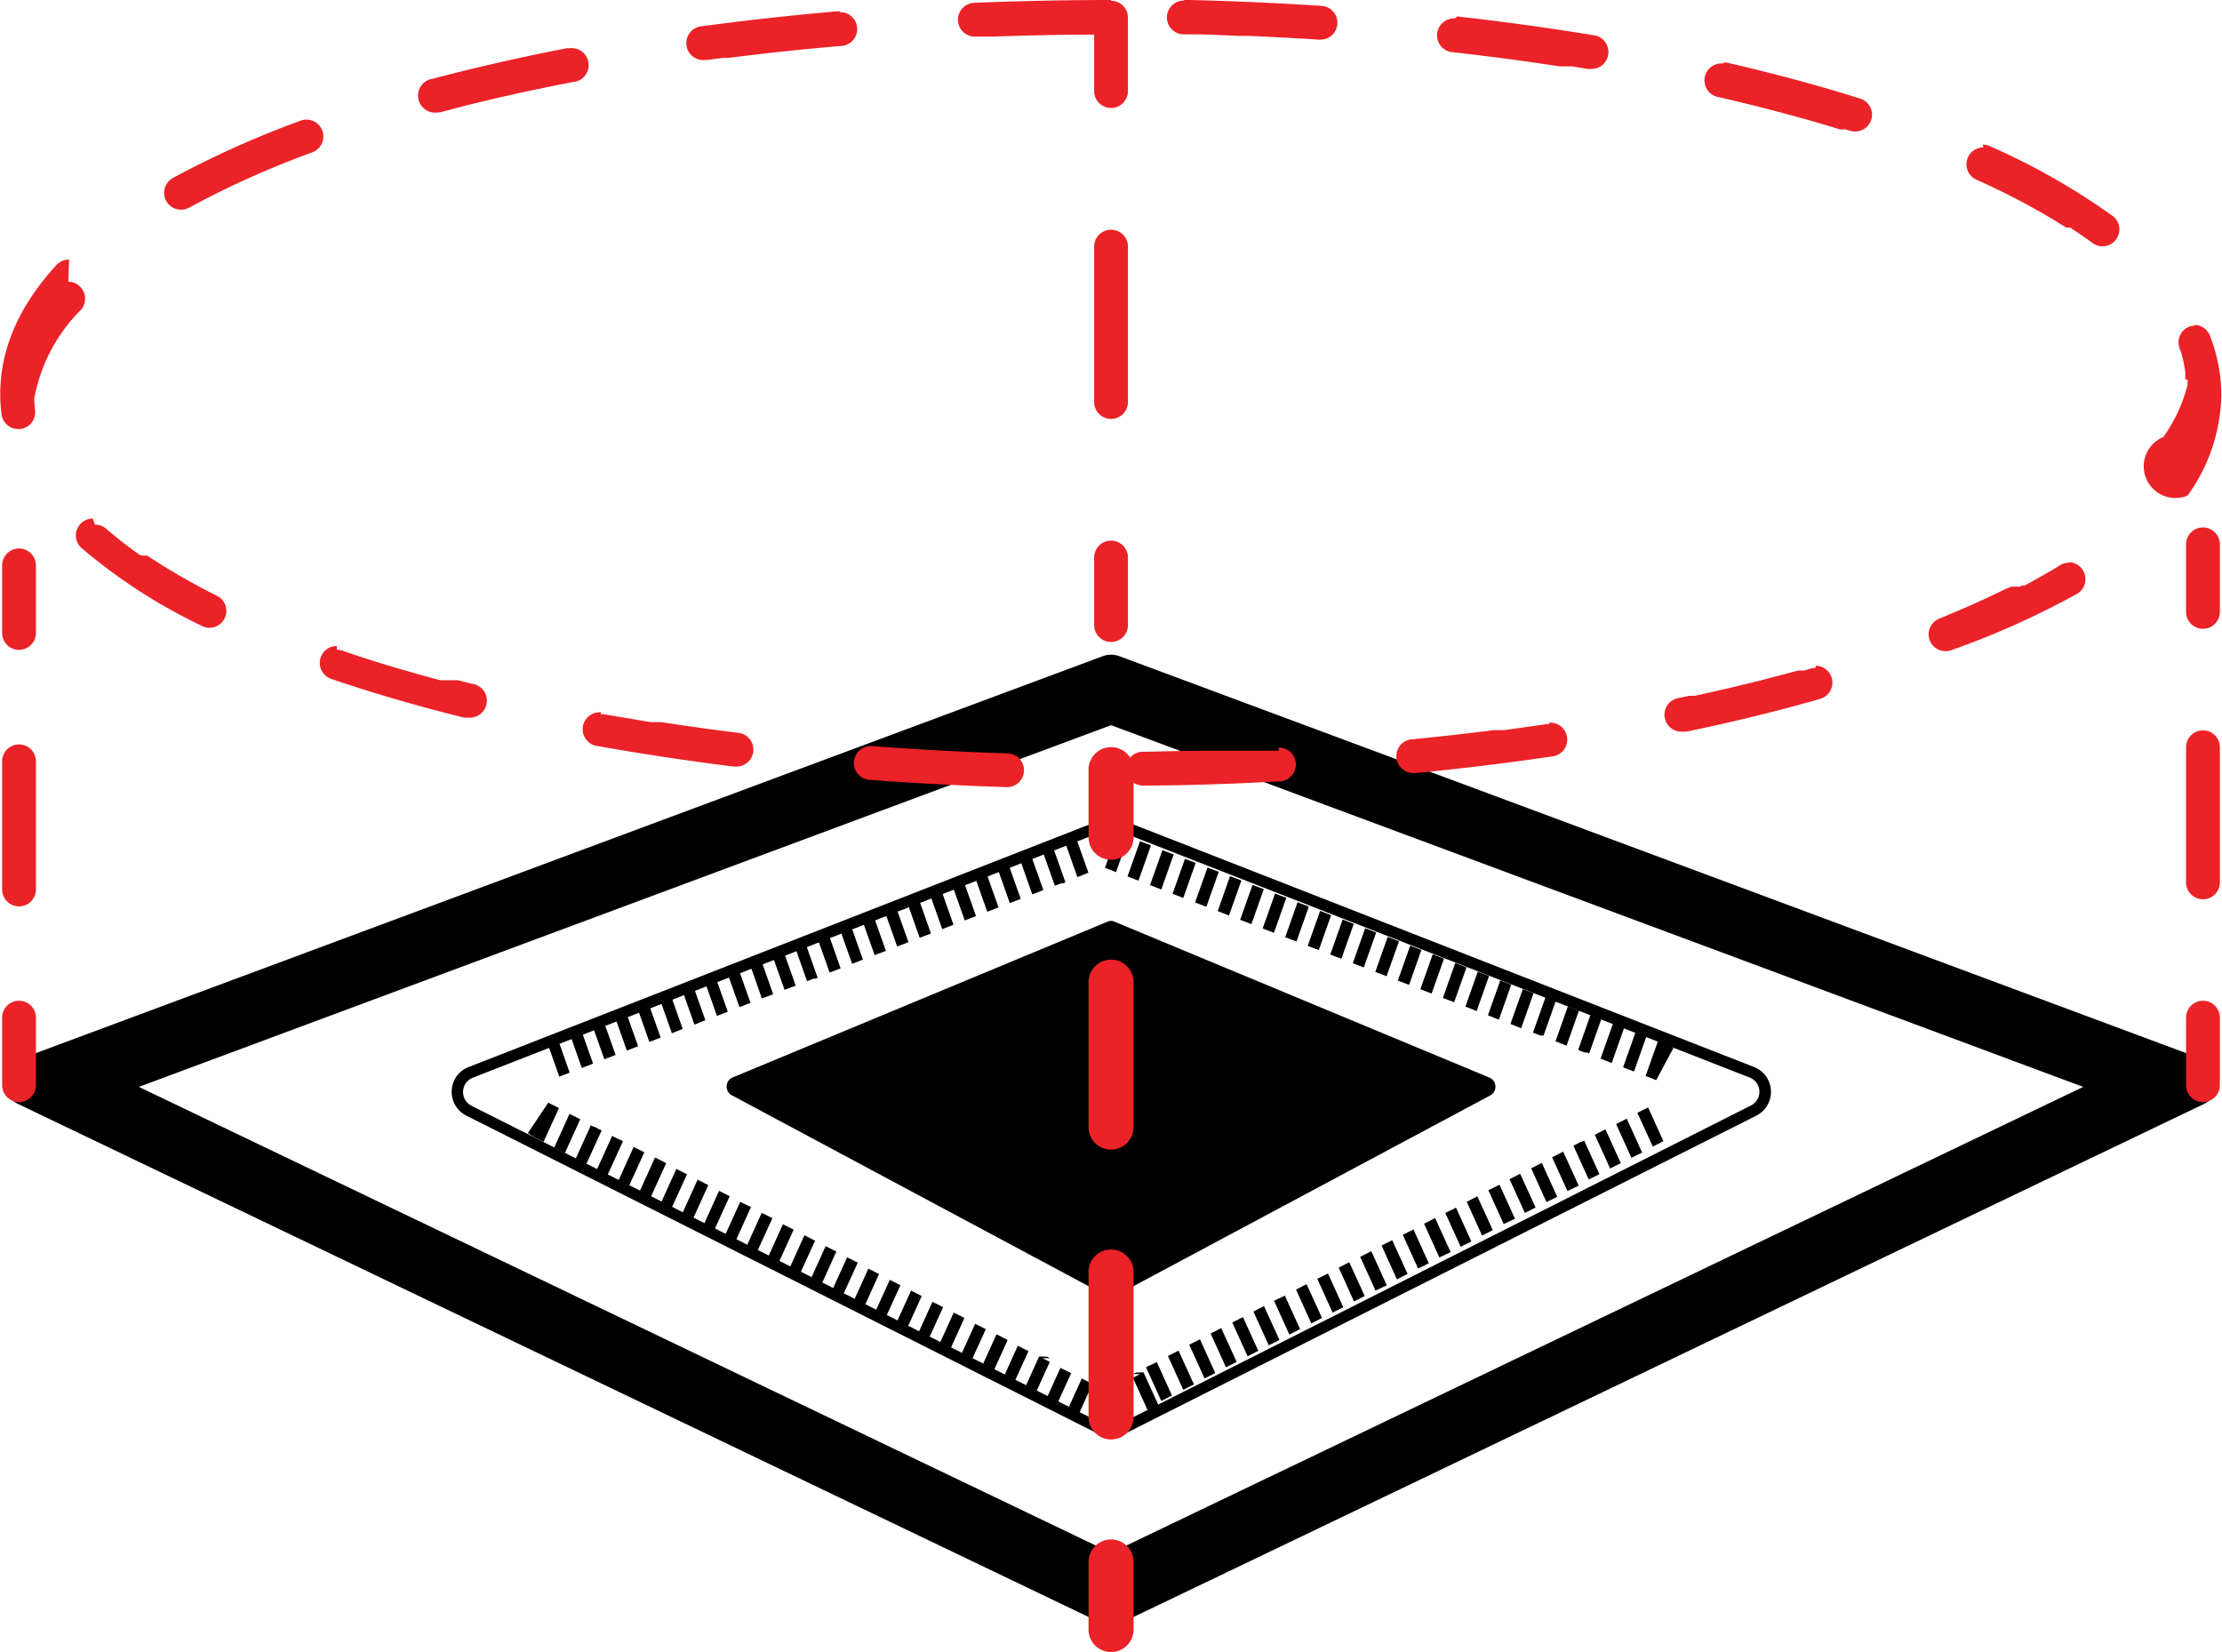
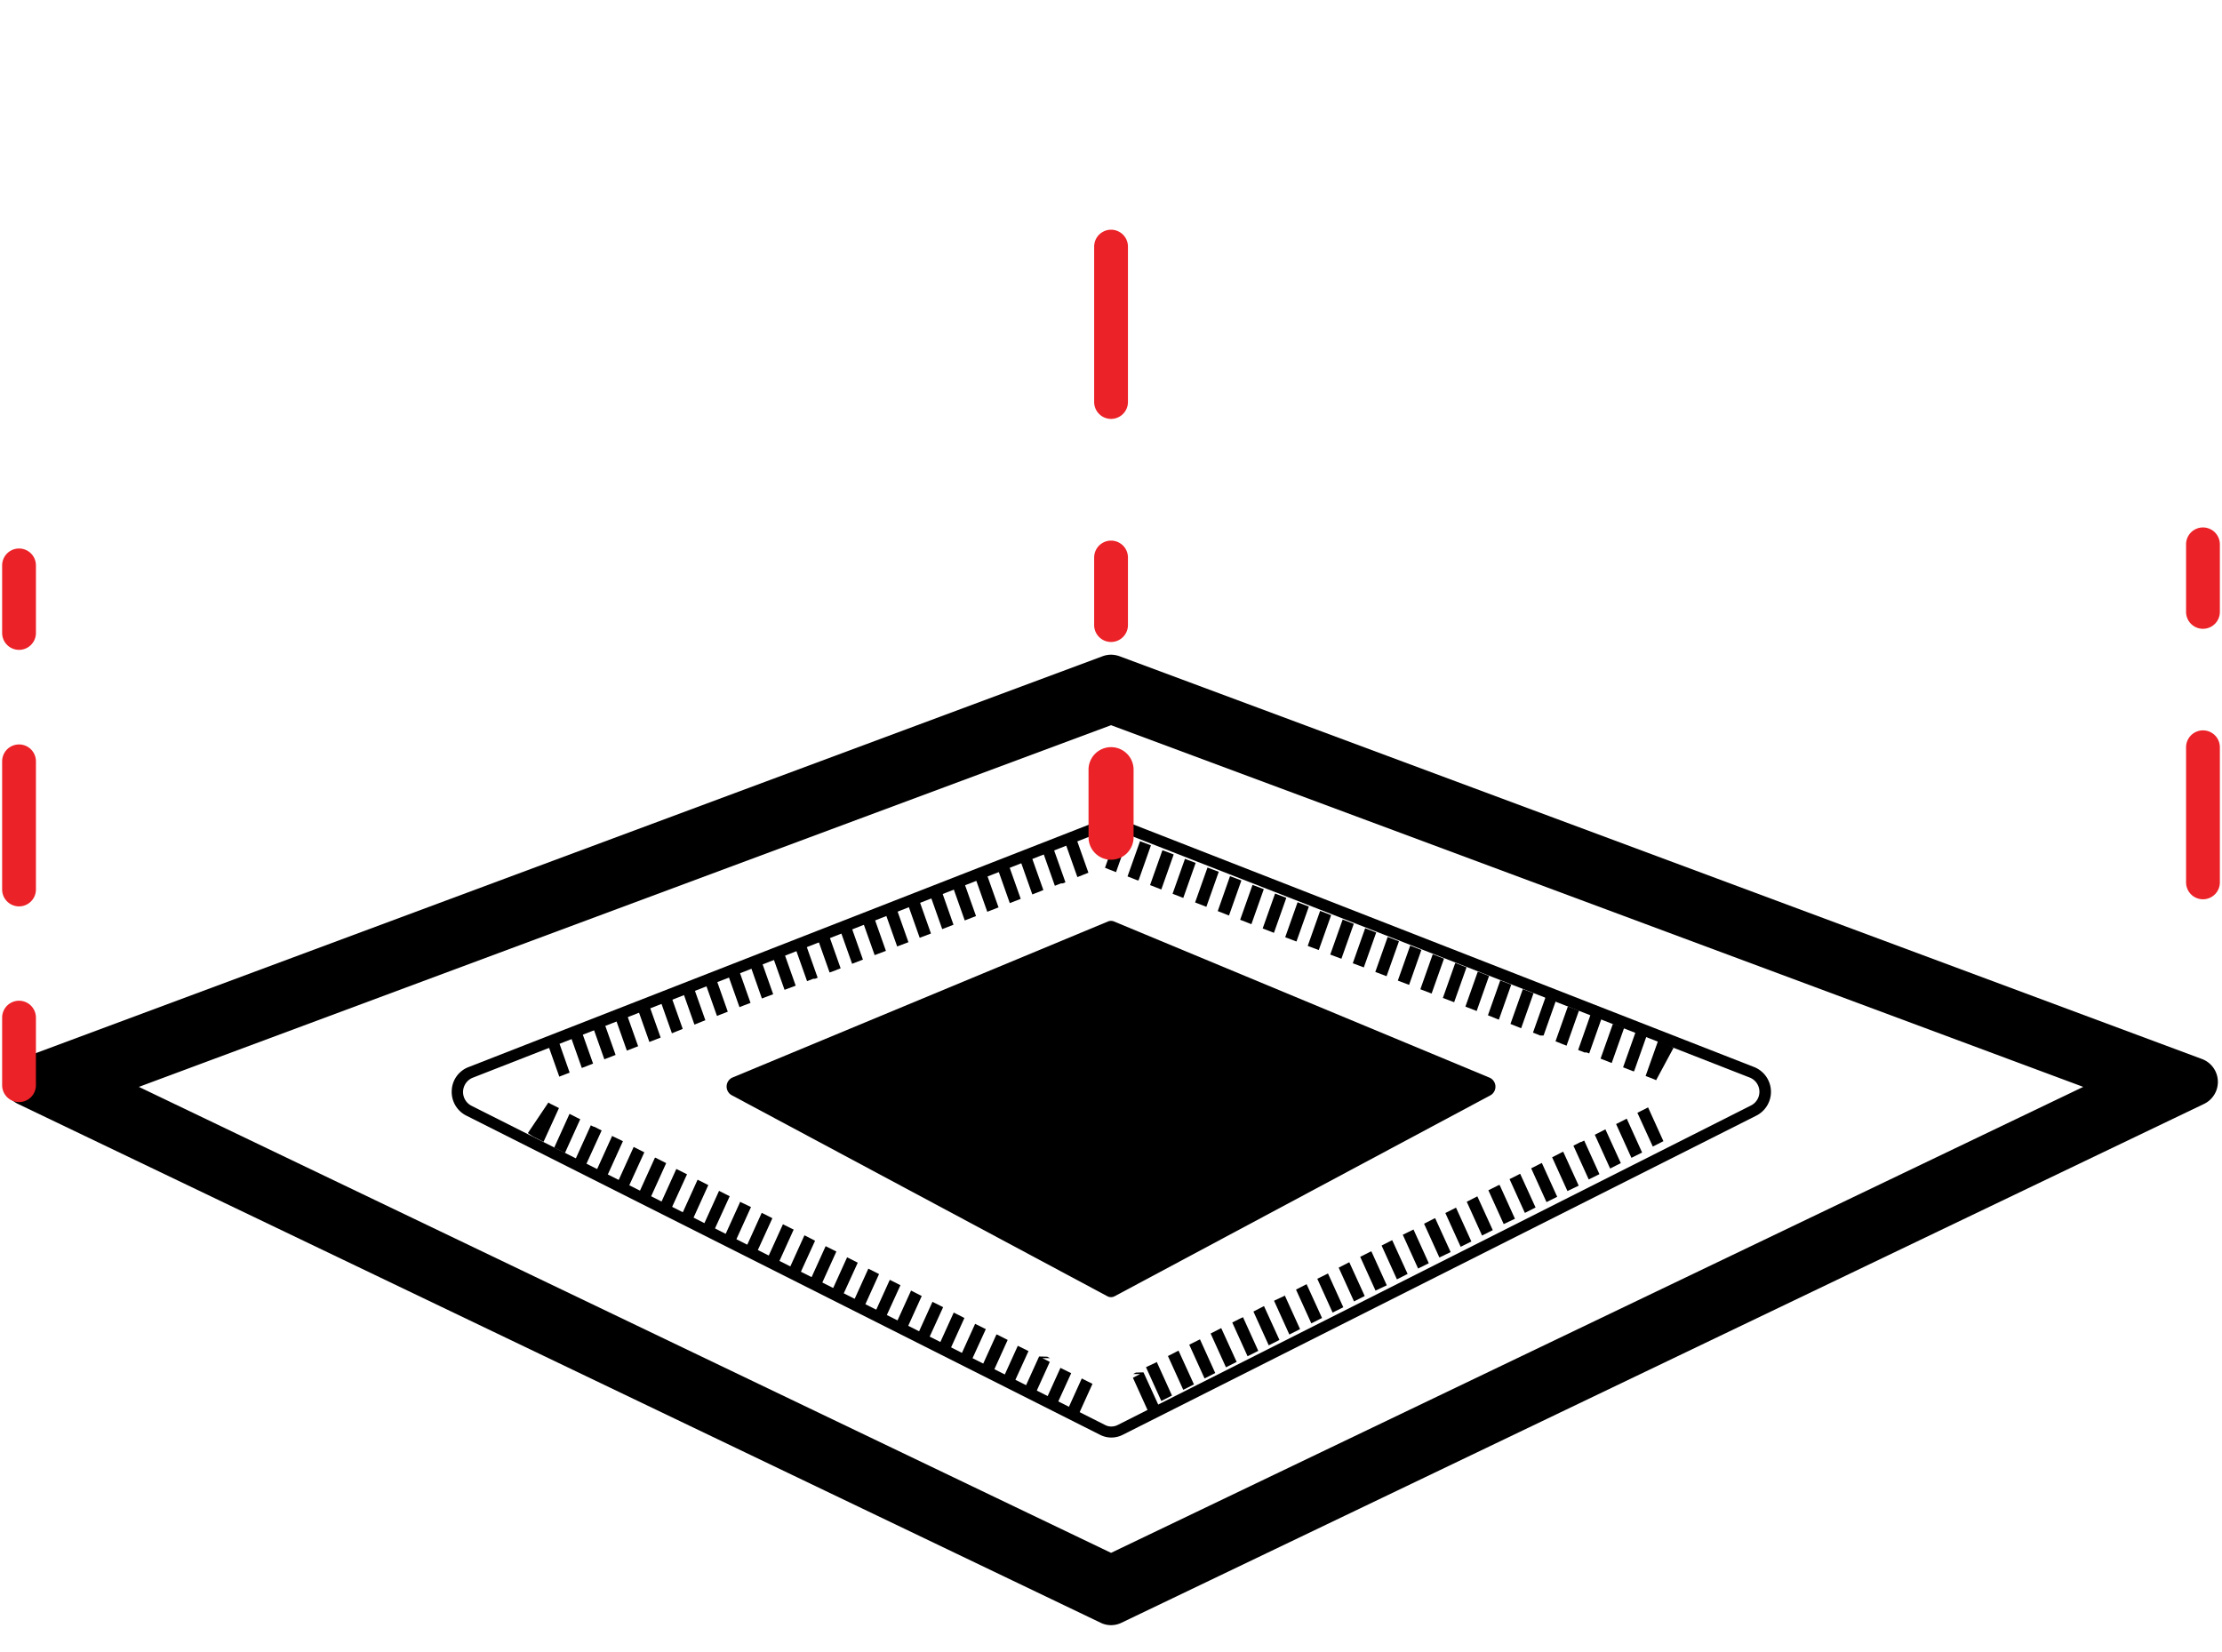
<svg xmlns="http://www.w3.org/2000/svg" id="Layer_1" data-name="Layer 1" viewBox="0 0 197.29 146.7">
  <defs>
    <style>.cls-1{fill:#eb2227;}</style>
  </defs>
  <path d="M378.42 251.69l86.32 32.12-86.32 41.38-86.32-41.38 86.32-32.12m0-6.26a2.18 2.18.0 00-.76.14l-96.1 35.76a2.17 2.17.0 00-.18 4l96.1 46.06a2.06 2.06.0 00.94.22 2.09 2.09.0 00.94-.22l96.09-46.06a2.17 2.17.0 00-.18-4l-96.09-35.76a2.27 2.27.0 00-.76-.14z" transform="translate(-279.77 -187.29)" />
  <path d="M378.42 260.9a1.12 1.12.0 01.44.09l56.29 22a1.36 1.36.0 01.11 2.46L379 313.84a1.23 1.23.0 01-.55.13 1.17 1.17.0 01-.55-.13l-56.3-28.37a1.37 1.37.0 01.11-2.46L378 261a1.2 1.2.0 01.45-.09m0-1a2.24 2.24.0 00-.81.15l-56.29 22a2.32 2.32.0 00-1.47 2.07 2.35 2.35.0 001.27 2.22l56.3 28.36a2.17 2.17.0 001 .24 2.2 2.2.0 001-.24l56.29-28.36a2.37 2.37.0 00-.19-4.29l-56.29-22a2.28 2.28.0 00-.81-.15z" transform="translate(-279.77 -187.29)" />
  <path d="M378.09 302.4l-33.37-17.86a.88.88.0 01.06-1.55l33.37-13.87a.7.7.0 01.53.0L412.05 283a.88.88.0 01.07 1.55L378.74 302.4A.68.68.0 01378.09 302.4z" transform="translate(-279.77 -187.29)" />
  <path d="M375.33 261.69l-1 .38 1.1 3.11.5-.2.48-.19-1.1-3.1zm-2 .77-1 .38 1.1 3.11.54-.21h0 0 .05.11l.24-.1-1.1-3.1zm-2 .77-1 .38 1.1 3.11.76-.3h0l.22-.09-1.1-3.1zm-2 .77-1 .38 1.1 3.11.21-.08h0l.76-.3-1.1-3.1zm-2 .77-1 .38 1.1 3.11 1-.39-1.1-3.1zm-2 .77-1 .38 1.1 3.11 1-.39-1.1-3.1zm-2 .77-1 .38 1.1 3.11 1-.39-1.09-3.1zm-2 .77-1 .38 1.1 3.11 1-.38-1.1-3.11zm-2 .77-1 .39 1.1 3.1 1-.38-1.1-3.11zm-2 .77-1 .39 1.1 3.1 1-.38-1.1-3.11zm-2 .77-1 .39 1.1 3.1.82-.32h0l.14-.05-1.1-3.11zm-2 .77-1 .39 1.1 3.1.18-.06h0l.8-.31-1.1-3.11zm-2 .77-1 .39 1.1 3.1.54-.21h0 .16l.24-.09-1.1-3.11zm-2 .77-1 .39 1.1 3.1.46-.17h0l.53-.2-1.1-3.11zm-2 .77-1 .39 1.09 3.1 1-.38-1.1-3.11zm-2 .77-1 .39 1.1 3.1.4-.16.58-.22-1.1-3.11zm-2 .77-1 .39 1.1 3.11.3-.12h0l.66-.26-1.1-3.11zm-2 .78-1 .38 1.1 3.11.59-.24h0l.38-.15-1.1-3.1zm-2 .77-1 .38 1.1 3.11.39-.16h0l.57-.23-1.1-3.1zm-2 .77-1 .38 1.1 3.11 1-.39-1.1-3.1zm-2 .77-1 .38 1.1 3.11 1-.39-1.1-3.1zm-2 .77-1 .38 1.1 3.11 1-.39-1.1-3.1zm-2 .77-1 .38 1.1 3.11 1-.39-1.1-3.1zm-2 .77-1 .38 1.1 3.11.92-.36h0l-1.09-3.1zm-.87 5.79-1.82 2.71a3.6 3.6.0 00.62.39l.77.39 1.37-3-.76-.38h0l-.11-.07h0zm1.88 1-1.36 3 .95.48 1.36-3-.25-.12h0l-.67-.34zm1.9 1-1.36 3 .94.48 1.37-3-.65-.33h-.05l-.25-.12zm1.89.95-1.36 3 .95.48 1.36-3-1-.48zm1.9 1-1.36 3 .94.47 1.37-3-.95-.48zm1.89.95-1.36 3 1 .48 1.36-3-.67-.34h0l-.27-.14zm1.9 1-1.36 3 .94.47 1.37-3-.26-.13h0l-.66-.33zm1.89.95-1.36 3 .95.48 1.36-3-.95-.48zm1.9 1-1.36 3 .94.47 1.37-3-.95-.48zm1.89.95-1.36 3 .95.48 1.36-3-1-.48zm1.9 1-1.36 3 .94.47 1.37-3-.95-.48zm1.89 1-1.36 3 .95.48 1.36-3-.21-.1h0l-.72-.36zm1.9 1-1.36 3 .94.47 1.37-3-.47-.24h0l-.47-.24zm1.89.95-1.36 3 .95.48 1.36-3-.76-.38h0l-.16-.08zm1.9 1-1.36 3 .94.47 1.37-3-.95-.48zm1.89 1-1.36 3 .95.48 1.36-3-.95-.48zm1.9 1-1.36 3 .94.47 1.37-3-.95-.48zm1.89.95-1.36 3 .95.48 1.36-3-.49-.25h0l-.45-.23zm1.9 1-1.36 3 .94.47 1.37-3-.72-.36h0l-.2-.1zm1.89.95-1.36 3 .95.48 1.36-3-.53-.27h0l-.42-.21zm1.9 1-1.36 3 .94.47 1.37-3-.95-.47zm1.89.95-1.36 3 1 .48 1.36-3-.95-.48zm1.9 1-1.36 3 .94.47 1.37-3-.95-.47zm1.89.95-1.36 3 .95.48 1.36-3-.65-.33H373l-.25-.13zm1.9 1-1.36 3 .94.48 1.37-3-.27-.13h0l-.67-.33zm1.89.95-1.36 3 .95.48 1.36-3-.5-.25h0l-.43-.22zm4.8-.52-.24.13H381l-.64.33 1.36 3 .95-.48-1.37-3zm1.9-.95-1 .47 1.36 3 .95-.48-1.36-3zm1.89-1-.94.48 1.36 3 .95-.48-1.37-3zm1.9-1-.95.47 1.36 3 .95-.48-1.36-3zm1.89-1-.94.48 1.36 3 .95-.48-1.37-3zm1.9-.95-.2.09h0l-.72.36 1.36 3 .95-.48-1.36-3zm1.89-1-.45.23h0l-.48.25 1.36 3 .95-.48-1.37-3zm1.9-.95-1 .47 1.36 3 .95-.48-1.36-3zm1.89-1-.94.48 1.36 3 .95-.48-1.37-3zm1.9-.95-.95.47 1.36 3 .95-.47-1.36-3zm1.89-1-.94.48 1.36 3 .95-.48-1.37-3zm1.9-.95-.47.24h0l-.46.23 1.36 3 1-.47-1.36-3zm1.89-1-.71.36h0l-.21.11 1.36 3 .95-.48-1.37-3zm1.9-.95-.53.26h0l-.41.2 1.36 3 .95-.47-1.36-3zm1.89-1-.94.48 1.36 3 1-.48-1.37-3zm1.9-.95-.95.48 1.36 3 .95-.47-1.36-3zm1.89-1-.94.48 1.36 3 .95-.48-1.37-3zm1.9-1-.66.33h0l-.26.13 1.36 3 1-.47-1.36-3zm1.89-1-.27.14h0l-.66.33 1.36 3 .95-.48-1.37-3zm1.9-.95-.45.23h0l-.46.23 1.36 3 .95-.47-1.36-3zm1.89-1-.68.35-.26.13 1.36 3 1-.48-1.37-3zm1.9-1-.25.12h-.05l-.65.33 1.36 3 .95-.47-1.36-3zm1.89-1-.94.48 1.36 3 .95-.48-1.37-3zm1.9-.95-.95.48 1.36 3 .95-.47-1.36-3zm1.89-1-.95.48 1.37 3 .94-.48-1.36-3zm.88-5.89-1.1 3.1.82.32h0l.11.06 1.55-2.88a3.45 3.45.0 00-.61-.3l-.82-.32zm-2-.77-1.1 3.1.89.35h0 .09l1.1-3.11-1-.38zm-2-.77-1.1 3.1.49.19.5.2 1.1-3.11-1-.38zm-2-.77-1.09 3.1.56.22h.13.06.0l.23.09 1.1-3.11-1-.38zm-2-.77-1.1 3.1.47.19h0l.51.2 1.1-3.11-1-.38zm-2-.77-1.1 3.1.65.26h0 .07.17.05.0.0l1.1-3.11-1-.38zm-2-.77-1.1 3.1.75.3h0l.2.08 1.1-3.11-1-.38zm-2-.78-1.1 3.11.15.06h0l.82.33 1.1-3.11-1-.39zm-2-.77-1.1 3.11 1 .39 1.1-3.11-1-.39zm-2-.77-1.1 3.11 1 .38 1.1-3.1-1-.39zm-2-.77-1.1 3.11 1 .38 1.1-3.1-1-.39zm-2-.77-1.1 3.11 1 .38 1.09-3.1-1-.39zm-2-.77-1.1 3.11 1 .38 1.1-3.1-1-.39zm-2-.77-1.1 3.11.45.17h0l.53.2 1.1-3.1-1-.39zm-2-.77-1.1 3.11.56.21h0l.43.16 1.1-3.1-1-.39zm-2-.77-1.1 3.11.43.16h0l.55.21 1.1-3.1-1-.39zm-2-.77-1.1 3.11 1 .38 1.1-3.1-1-.39zm-2-.77-1.1 3.1 1 .39 1.1-3.11-1-.38zm-2-.77-1.1 3.1 1 .39 1.1-3.11-1-.38zm-2-.77-1.09 3.1 1 .39 1.1-3.11-1-.38zm-2-.77-1.1 3.1 1 .39 1.1-3.11-1-.38zm-2-.77-1.1 3.1.95.37h0l1.1-3.11-1-.38zm-2-.77-1.1 3.1 1 .39 1.1-3.11-1-.38zm-2-.77-1.1 3.1.89.35h.09l1.1-3.11-1-.38zm-2-.77-1.1 3.1.44.18.54.21 1.1-3.11-1-.38z" transform="translate(-279.77 -187.29)" />
  <path class="cls-1" d="M281.46 245a1.5 1.5.0 01-1.5-1.5v-6a1.5 1.5.0 013 0v6a1.5 1.5.0 01-1.5 1.5z" transform="translate(-279.77 -187.29)" />
  <path class="cls-1" d="M281.46 267.78a1.5 1.5.0 01-1.5-1.5V254.9a1.5 1.5.0 013 0v11.38A1.5 1.5.0 01281.46 267.78z" transform="translate(-279.77 -187.29)" />
  <path class="cls-1" d="M281.46 285.16a1.5 1.5.0 01-1.5-1.5v-6a1.5 1.5.0 013 0v6a1.5 1.5.0 01-1.5 1.5z" transform="translate(-279.77 -187.29)" />
  <path class="cls-1" d="M475.37 243.13a1.5 1.5.0 01-1.5-1.5v-6a1.5 1.5.0 013 0v6a1.5 1.5.0 01-1.5 1.5z" transform="translate(-279.77 -187.29)" />
  <path class="cls-1" d="M475.37 267.15a1.5 1.5.0 01-1.5-1.5v-12a1.5 1.5.0 013 0v12a1.5 1.5.0 01-1.5 1.5z" transform="translate(-279.77 -187.29)" />
-   <path class="cls-1" d="M475.37 285.16a1.5 1.5.0 01-1.5-1.5v-6a1.5 1.5.0 113 0v6a1.5 1.5.0 01-1.5 1.5z" transform="translate(-279.77 -187.29)" />
  <path class="cls-1" d="M378.42 263.64a2 2 0 01-2-2v-6a2 2 0 114 0v6a2 2 0 01-2 2z" transform="translate(-279.77 -187.29)" />
-   <path class="cls-1" d="M378.42 315.12a2 2 0 01-2-2V300.25a2 2 0 014 0v12.87a2 2 0 01-2 2zm0-25.74a2 2 0 01-2-2V274.51a2 2 0 014 0v12.87a2 2 0 01-2 2z" transform="translate(-279.77 -187.29)" />
-   <path class="cls-1" d="M378.42 334a2 2 0 01-2-2v-6a2 2 0 014 0v6a2 2 0 01-2 2z" transform="translate(-279.77 -187.29)" />
-   <path class="cls-1" d="M378.42 196.88a1.5 1.5.0 01-1.5-1.5v-6a1.5 1.5.0 113 0v6a1.5 1.5.0 01-1.5 1.5z" transform="translate(-279.77 -187.29)" />
  <path class="cls-1" d="M378.42 224.49a1.5 1.5.0 01-1.5-1.5v-13.8a1.5 1.5.0 013 0V223A1.5 1.5.0 01378.42 224.49z" transform="translate(-279.77 -187.29)" />
  <path class="cls-1" d="M378.42 244.3a1.5 1.5.0 01-1.5-1.5v-6a1.5 1.5.0 013 0v6a1.5 1.5.0 01-1.5 1.5z" transform="translate(-279.77 -187.29)" />
-   <path class="cls-1" d="M378.42 187.29c-4.05.0-8.13.09-12.13.25a1.5 1.5.0 00.07 3h1.54c2.9-.1 5.83-.17 8.8-.18h1.72a1.5 1.5.0 000-3zm-24.1 1h-.13c-4.1.35-8.16.8-12.08 1.33a1.5 1.5.0 00.2 3h.2l1.46-.19h0 .13.34c3.25-.41 6.59-.77 10-1.06a1.5 1.5.0 00-.12-3zm-23.93 3.28h-.28c-4.14.8-8.15 1.72-11.9 2.71a1.5 1.5.0 00.38 3 1.31 1.31.0 00.39-.05c3.68-1 7.59-1.87 11.69-2.66a1.5 1.5.0 00-.28-3zM307 197.91a1.58 1.58.0 00-.52.09 84.8 84.8.0 00-11.35 5.09 1.5 1.5.0 00.73 2.82 1.46 1.46.0 00.72-.19 81 81 0 0110.94-4.91 1.5 1.5.0 00-.52-2.9zm-21.1 12.43a1.51 1.51.0 00-1.11.48c-3.34 3.62-5 7.49-5 11.49a13.16 13.16.0 00.12 1.77 1.49 1.49.0 001.48 1.31h.19a1.5 1.5.0 001.3-1.68h0v0h0c0-.28-.06-.56-.07-.84h0v-.05h0v0h0v0h0v0h0v0h0v0h0v0h0v0h0v0h0v0h0v0h0v0h0v0h0v0h0v0h0v0h0v0h0v0h0v0h0v0h0v0h0v0h0v0h0v0h0v-.06h0v0h0v0h0v0h0v0h0v0h0v0h0v0h0v0h0v-.08h0a14.9 14.9.0 014.12-7.85 1.5 1.5.0 00-.09-2.12 1.47 1.47.0 00-1-.4zm2.11 23a1.5 1.5.0 00-1 2.62 49.35 49.35.0 0010.7 6.92 1.43 1.43.0 00.66.16 1.5 1.5.0 00.67-2.84 56.9 56.9.0 01-6-3.44h0l-.1-.06h0l-.1-.07h0-.06-.28-.08v0h-.08.0.0l-.07-.05h0 0-.07.0a37 37 0 01-3-2.33 1.46 1.46.0 00-1-.37zm21.66 11.32a1.5 1.5.0 00-.49 2.92c3.64 1.24 7.6 2.4 11.77 3.43a1.47 1.47.0 00.36.0 1.5 1.5.0 00.36-3l-1.24-.31h0-.1H319h-.08-.06c-3.06-.82-6-1.69-8.7-2.63a1.61 1.61.0 00-.48-.08zm23.47 5.89a1.5 1.5.0 00-.26 3c3.87.69 7.92 1.3 12 1.81h.19a1.5 1.5.0 00.18-3c-2.29-.28-4.54-.6-6.75-.94h0-.13-.82l-4.16-.7h-.27zm24 3a1.5 1.5.0 00-.11 3c4 .3 8 .51 12.11.64h.05a1.5 1.5.0 000-3q-6.12-.19-12-.65zm36.17.41h-7c-1.68.0-3.37.07-5.06.09a1.5 1.5.0 000 3h0c4.05.0 8.13-.16 12.12-.37a1.5 1.5.0 00-.08-3zm24-2.36h-.22l-3.78.53h-.67-.09-.15q-3.54.45-7.22.81a1.5 1.5.0 00.14 3h.15c4.09-.4 8.15-.89 12.06-1.47a1.5 1.5.0 00-.22-3zm23.66-5a1.52 1.52.0 00-.42.06l-.62.18h0-.08.0-.05-.32-.08.0q-4.36 1.2-9.15 2.24h0-.09-.42l-.83.18a1.5 1.5.0 00.31 3 1.54 1.54.0 00.3.0c4.15-.86 8.14-1.84 11.87-2.91a1.5 1.5.0 00-.41-2.94zm22.48-9.33a1.42 1.42.0 00-.79.23c-.87.53-1.78 1.06-2.74 1.58h0l-.38.21h0-.07-.18l-.19.1h-.39-.39l-.29.15h-.08q-2.81 1.39-6 2.69a1.5 1.5.0 00.57 2.89 1.35 1.35.0 00.55-.11A73.19 73.19.0 00464.23 240a1.51 1.51.0 00.48-2.07 1.48 1.48.0 00-1.27-.71zm11.25-21.07a1.6 1.6.0 00-.53.09 1.5 1.5.0 00-.87 1.94s0 .09.0.13h0 0v0h.06v0h0v0h0v0h0v0h0v0h0 0v0h0a10.85 10.85.0 01.44 2h0V221h0v0h0v0h0v0h0v0h0v0h0v0h0v0h0v0h0v0h0v0h0v0h0v0h0v0h0v0h0v0h0v0h0v0h0v0h0v0h0v0h0v0h0v0h0v0h0v0h0v0h0v0h0v0h0v0h0v0h0v0H474v0h0v0h0v0h0v0h0v0h0v.05h0v0h0v0h0v.05h0v0h0v0h0v0h0v.05h0v.07h0v0h0v.07h0v.09h0v.1h0a13.8 13.8.0 01-2.15 4.62A1.5 1.5.0 00474 231.3a15.65 15.65.0 003-9 14.52 14.52.0 00-1-5.16 1.5 1.5.0 00-1.4-1zm-18.82-15.82a1.5 1.5.0 00-.62 2.87 62.35 62.35.0 017.86 4.18h0l.11.07h.09.12.06.08c.72.47 1.4.94 2.05 1.42a1.5 1.5.0 001.79-2.4 59.88 59.88.0 00-11-6.26 1.49 1.49.0 00-.61-.13zm-23.09-7.45a1.5 1.5.0 00-.34 3c3.76.87 7.34 1.82 10.69 2.85h0 .08.42l.39.12a1.47 1.47.0 00.46.07 1.52 1.52.0 001.43-1.05 1.5 1.5.0 00-1-1.88c-3.68-1.16-7.66-2.23-11.82-3.19a1.86 1.86.0 00-.33.0zm-23.84-4a1.5 1.5.0 00-.16 3c3.22.36 6.37.78 9.43 1.25H419h.08.23l1.4.23h.24a1.5 1.5.0 00.25-3c-3.89-.64-7.94-1.2-12.05-1.66zm-24.07-1.59a1.5 1.5.0 000 3h.76c1.4.0 2.79.08 4.17.14h.87c2.08.09 4.15.2 6.19.33h.1a1.5 1.5.0 00.09-3c-4-.26-8-.44-12.11-.53z" transform="translate(-279.77 -187.29)" />
</svg>